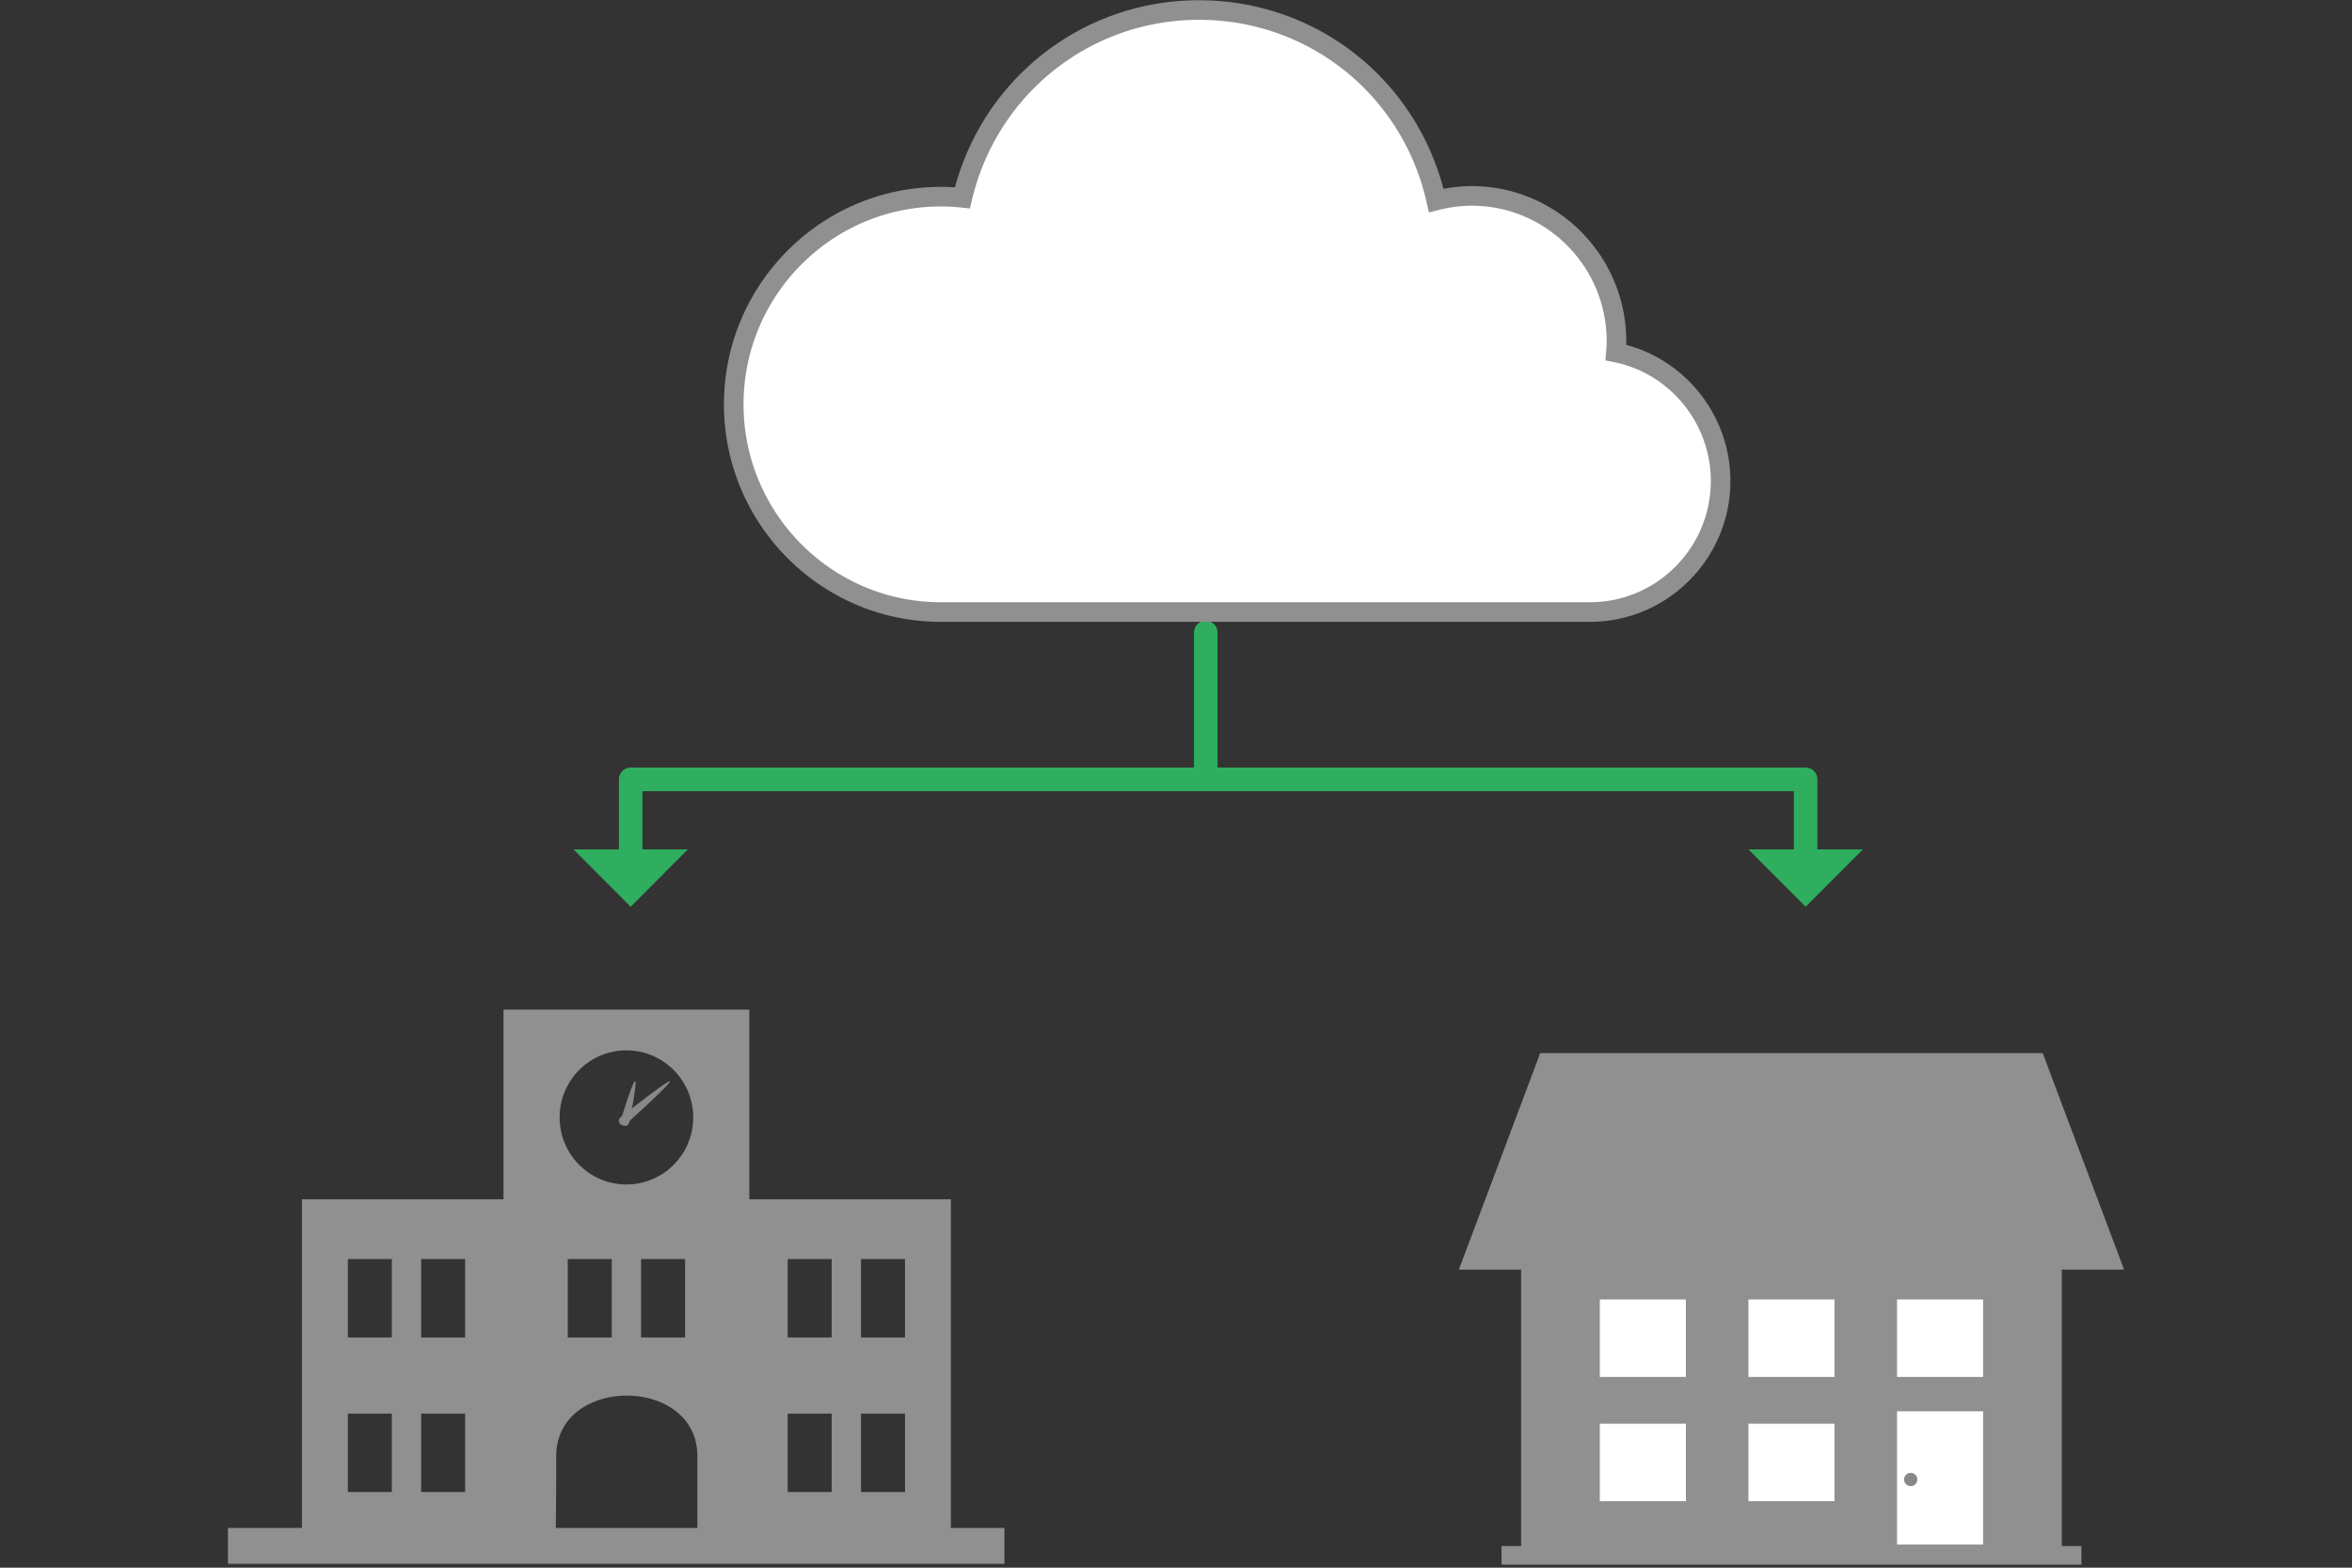
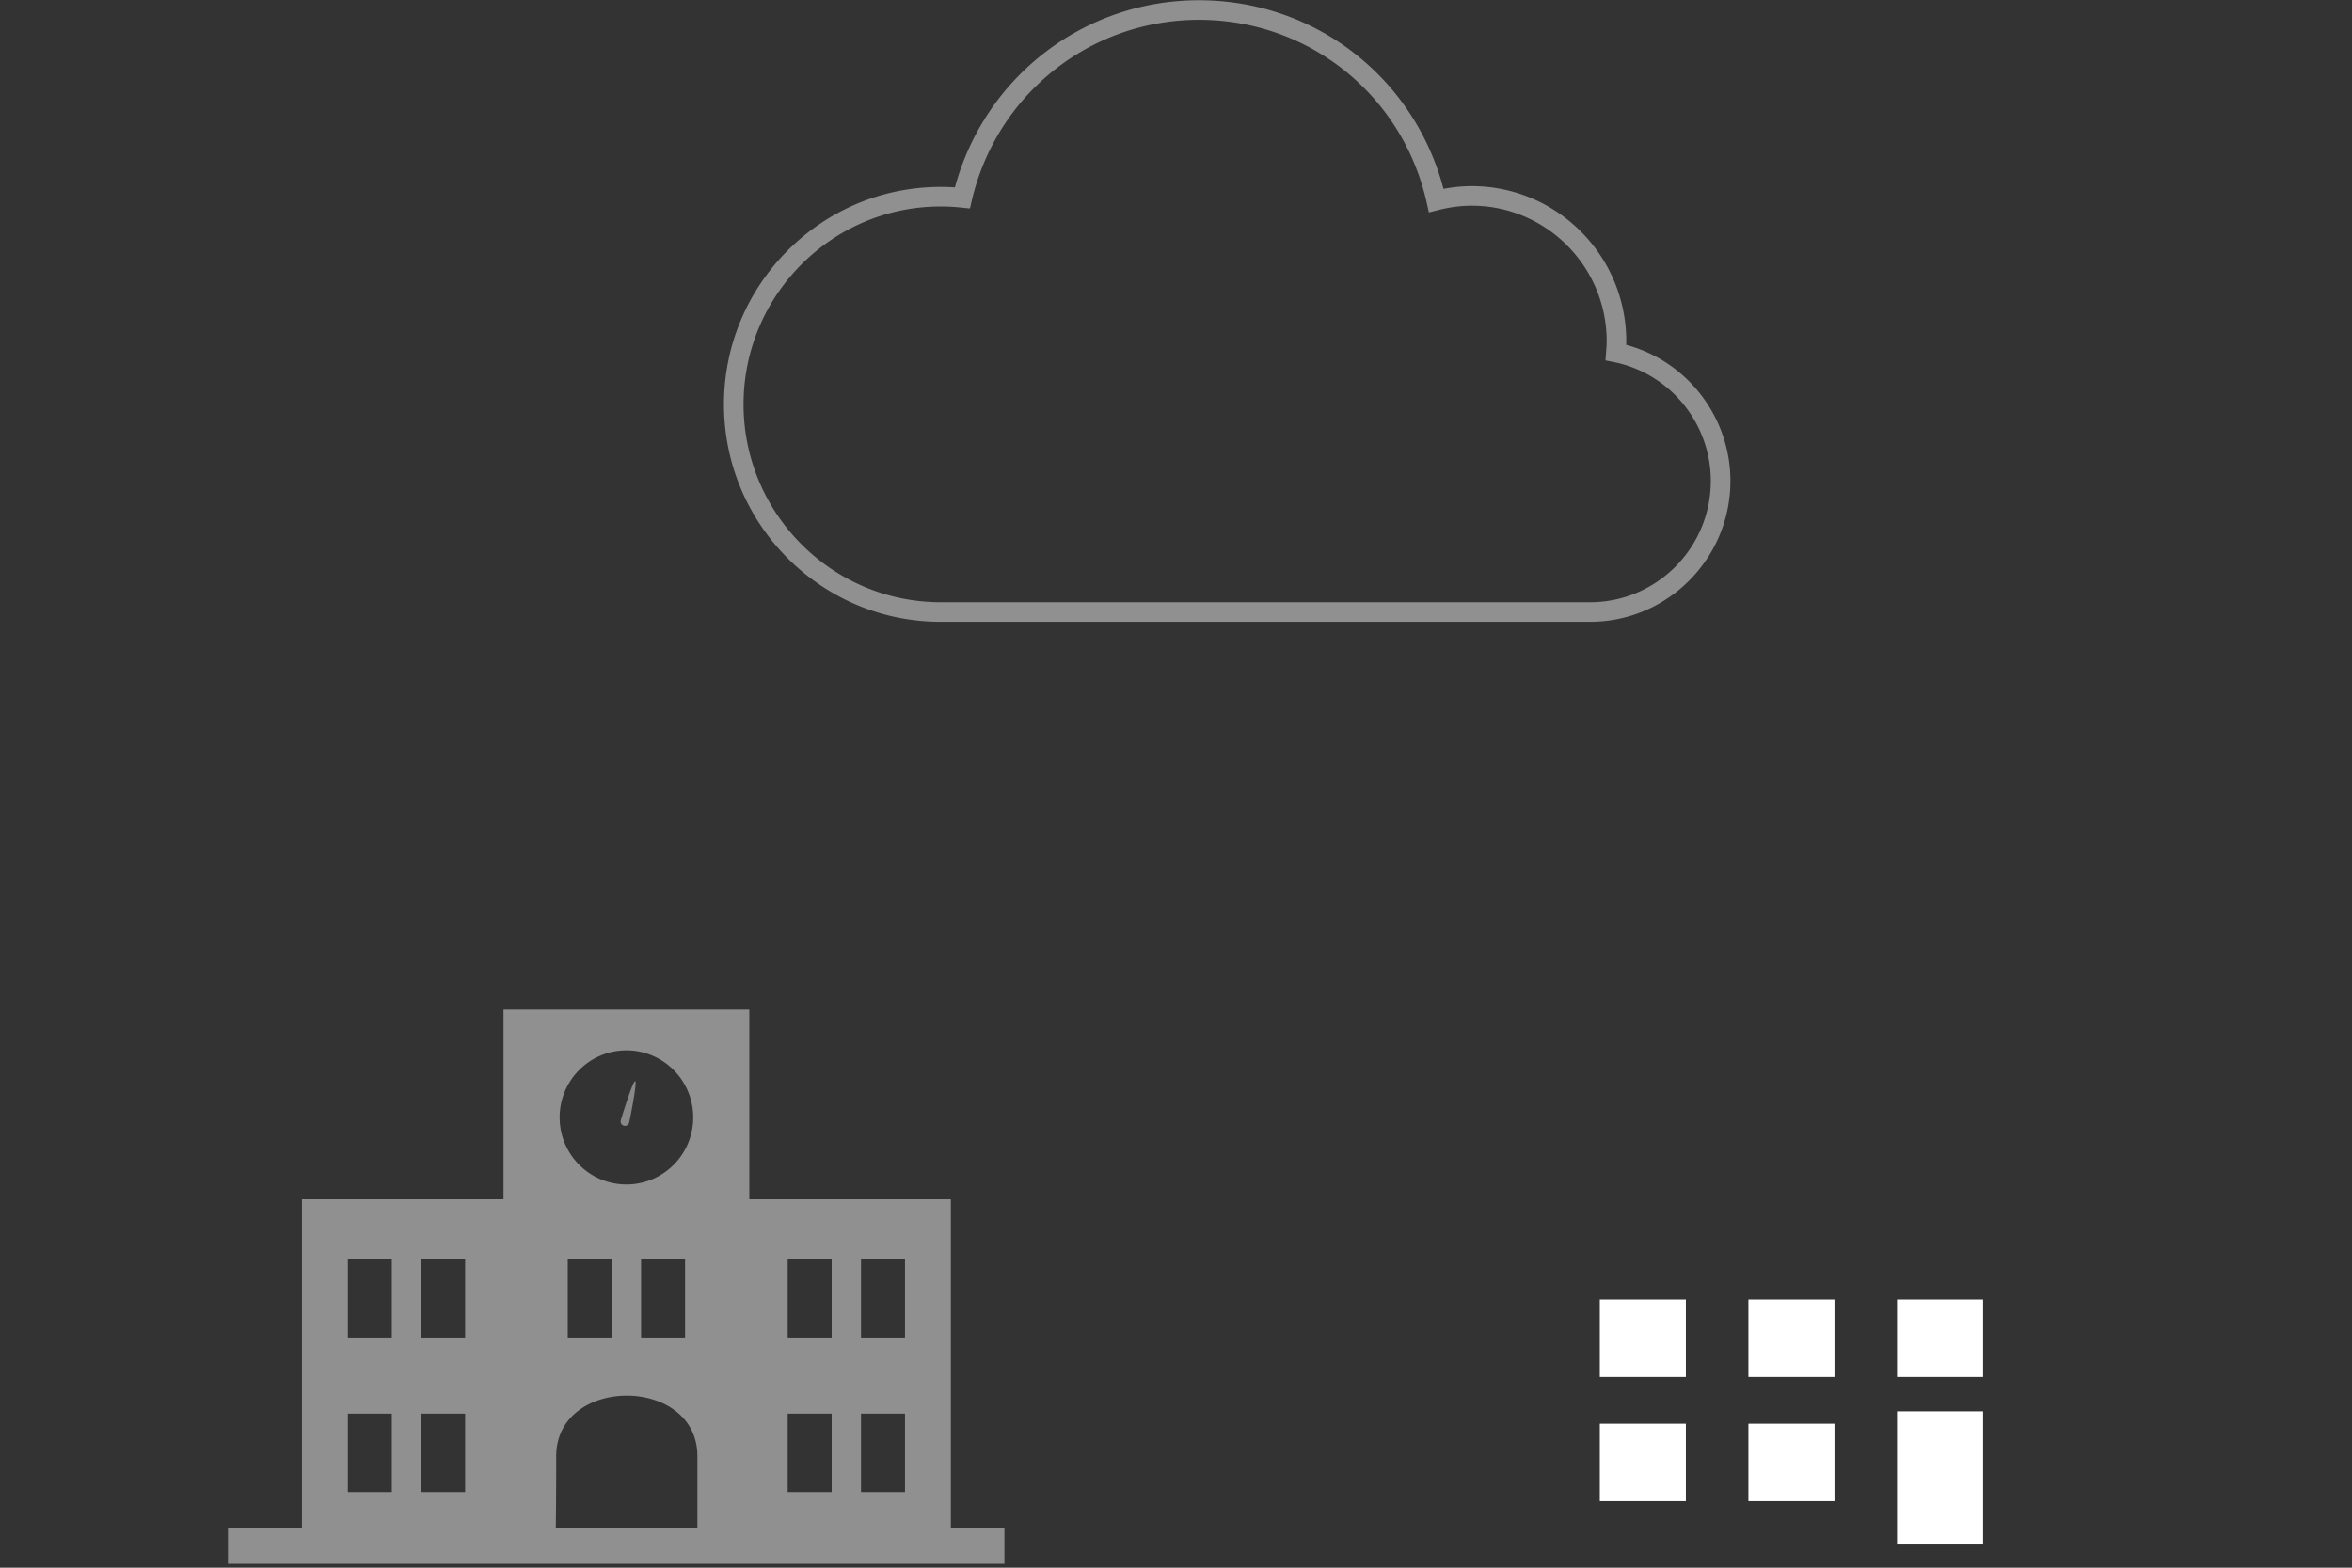
<svg xmlns="http://www.w3.org/2000/svg" width="180" height="120">
  <rect width="100%" height="100%" fill="#333333" stroke="none" />
  <defs>
    <style>.d,.e,.f{stroke-width:0}.d{fill:#909090}.e{fill:#fff}.f{fill:#888}</style>
  </defs>
-   <path d="M93.178 60.563h44.108v4.453h-3.478l4.378 4.394 4.379-4.394h-3.478v-5.357c0-.5-.403-.905-.901-.905H93.178V48.421c0-.5-.403-.905-.901-.905s-.901.405-.901.905v10.333H48.267a.903.903 0 0 0-.901.905v5.357h-3.478l4.378 4.394 4.379-4.394h-3.478v-4.453h44.009Z" style="stroke-width:0;fill:#2eae5e" />
-   <path class="e" d="M123.665 26.983c.022-.287.044-.574.044-.867 0-6.141-4.959-11.119-11.076-11.119-.939 0-1.846.13-2.717.351C108.044 7.005 100.632.769 91.757.769c-8.802 0-16.16 6.136-18.107 14.375-.546-.057-1.1-.089-1.661-.089-8.745 0-15.835 7.117-15.835 15.897s7.09 15.897 15.835 15.897h49.697c5.519 0 9.993-4.492 9.993-10.032 0-4.86-3.443-8.911-8.014-9.833Z" />
  <path class="d" d="M121.686 47.599H71.99c-9.146 0-16.586-7.468-16.586-16.647s7.44-16.646 16.586-16.646c.358 0 .724.013 1.091.037C75.373 5.875 82.962.019 91.757.019c8.87 0 16.462 5.899 18.714 14.438.729-.14 1.454-.21 2.162-.21 6.521 0 11.826 5.324 11.826 11.869 0 .095-.002.188-.006.282 4.659 1.242 7.976 5.522 7.976 10.418 0 5.945-4.819 10.782-10.743 10.782ZM71.99 15.805c-8.318 0-15.086 6.795-15.086 15.146s6.768 15.147 15.086 15.147h49.696c5.097 0 9.243-4.164 9.243-9.282 0-4.405-3.117-8.231-7.412-9.098l-.651-.132.052-.662c.021-.268.042-.536.042-.809 0-5.718-4.632-10.369-10.326-10.369-.822 0-1.675.11-2.532.327l-.748.189-.168-.752c-1.849-8.239-9.015-13.993-17.428-13.993-8.312 0-15.457 5.674-17.377 13.798l-.151.643-.656-.069a14.966 14.966 0 0 0-1.583-.085ZM72.772 116.956V91.799H57.345V77.278H38.534v14.521H23.108v25.157h-5.663v2.745H76.87v-2.745h-4.099Zm-6.878-20.583h3.366v6.004h-3.366v-6.004Zm0 11.835h3.366v6.004h-3.366v-6.004Zm-5.612-11.835h3.367v6.004h-3.367v-6.004Zm0 11.835h3.367v6.004h-3.367v-6.004ZM47.94 80.401c2.823 0 5.112 2.297 5.112 5.132s-2.289 5.132-5.112 5.132-5.111-2.298-5.111-5.132 2.289-5.132 5.111-5.132Zm4.489 15.972v6.004h-3.367v-6.004h3.367Zm-5.611 0v6.004h-3.367v-6.004h3.367Zm-14.587 0h3.366v6.004h-3.366v-6.004Zm0 11.835h3.366v6.004h-3.366v-6.004Zm-5.61-11.835h3.366v6.004h-3.366v-6.004Zm0 11.835h3.366v6.004h-3.366v-6.004Zm15.946 3.26c0-6.187 10.805-6.187 10.805 0v5.488H42.535c.015-1.057.032-2.807.032-5.488Z" />
  <path class="f" d="M48.15 85.929a.331.331 0 1 1-.643-.165c.046-.177.924-3.049 1.103-3.003.177.045-.415 2.99-.461 3.168Z" />
-   <path class="f" d="M47.904 86.049a.33.33 0 0 1-.467-.041.334.334 0 0 1 .04-.469c.14-.118 3.682-2.915 3.799-2.774.118.141-3.232 3.165-3.372 3.284Z" />
-   <path class="d" d="M157.789 97.182h4.766L156.33 80.61h-38.456l-6.226 16.572h4.766v21.164h-1.503v1.423h44.381v-1.423h-1.503V97.182z" />
  <path class="e" d="M122.435 99.47h6.587v5.928h-6.587zM133.808 99.47h6.587v5.928h-6.587zM145.181 99.47h6.587v5.928h-6.587zM122.435 108.98h6.587v5.928h-6.587zM133.808 108.98h6.587v5.928h-6.587zM145.181 108.031h6.587v10.196h-6.587z" />
-   <path class="f" d="M145.719 113.251a.508.508 0 1 1 1.016-.002.508.508 0 0 1-1.016.002Z" />
</svg>